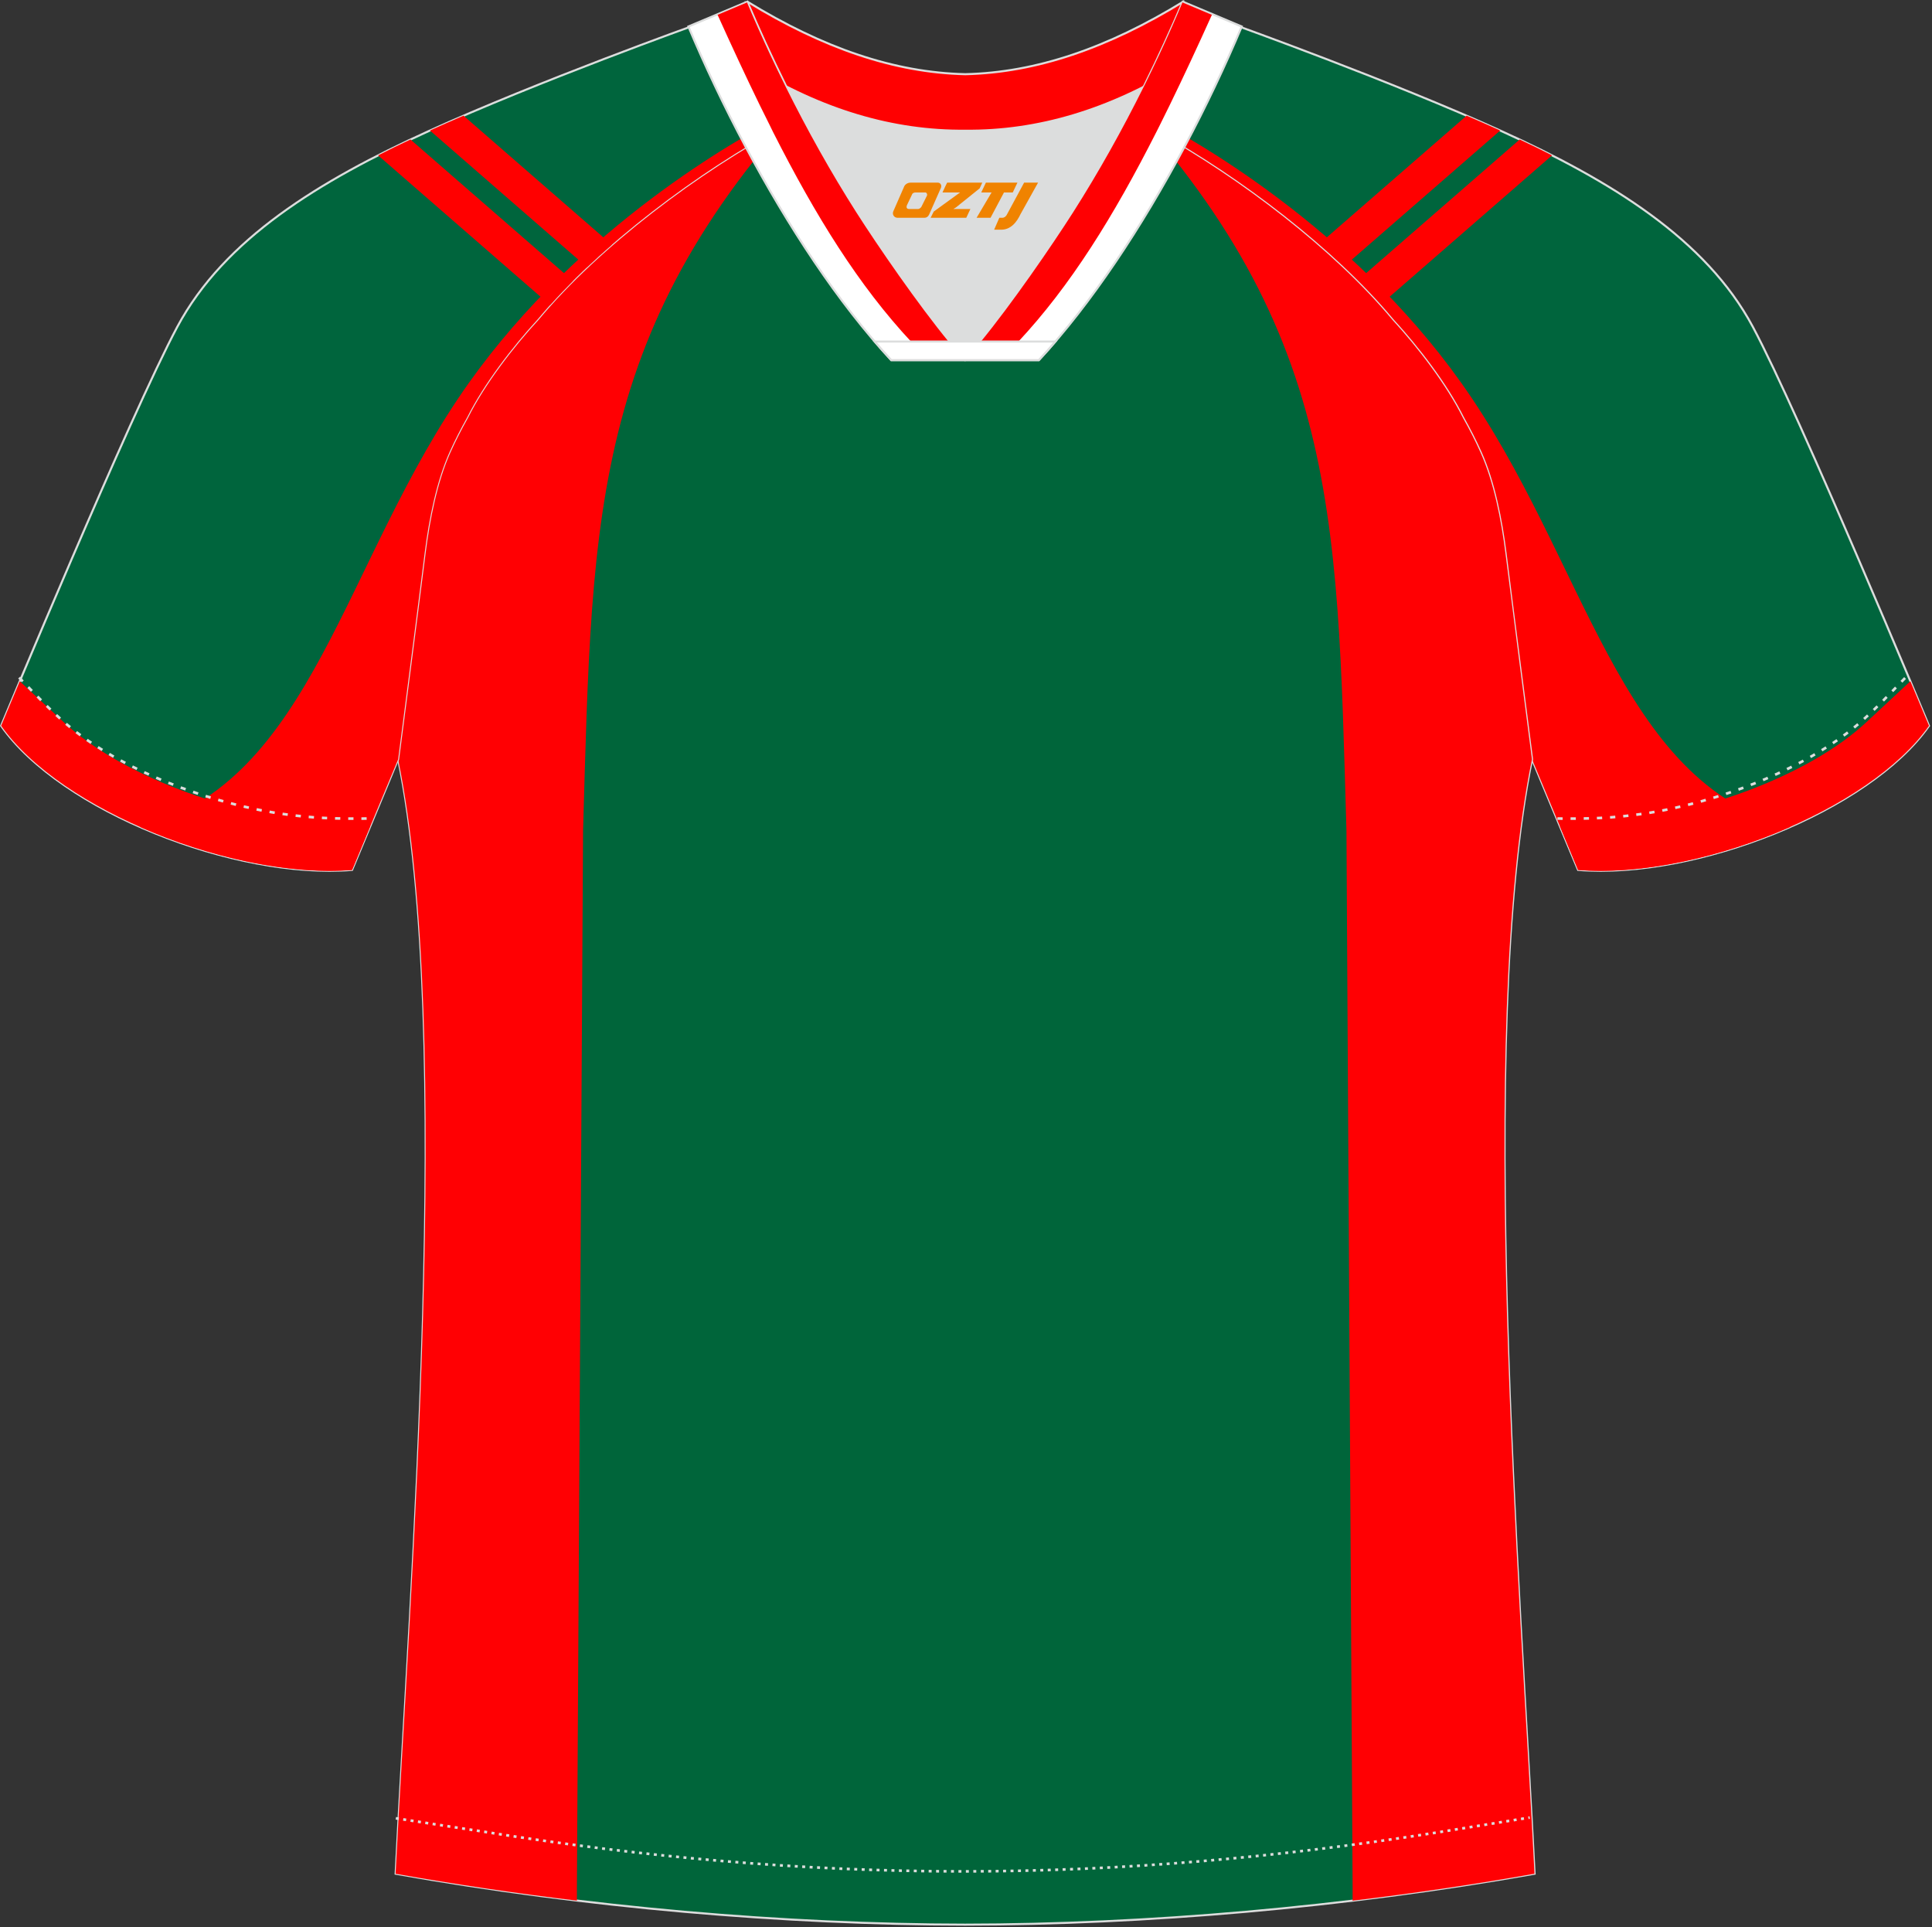
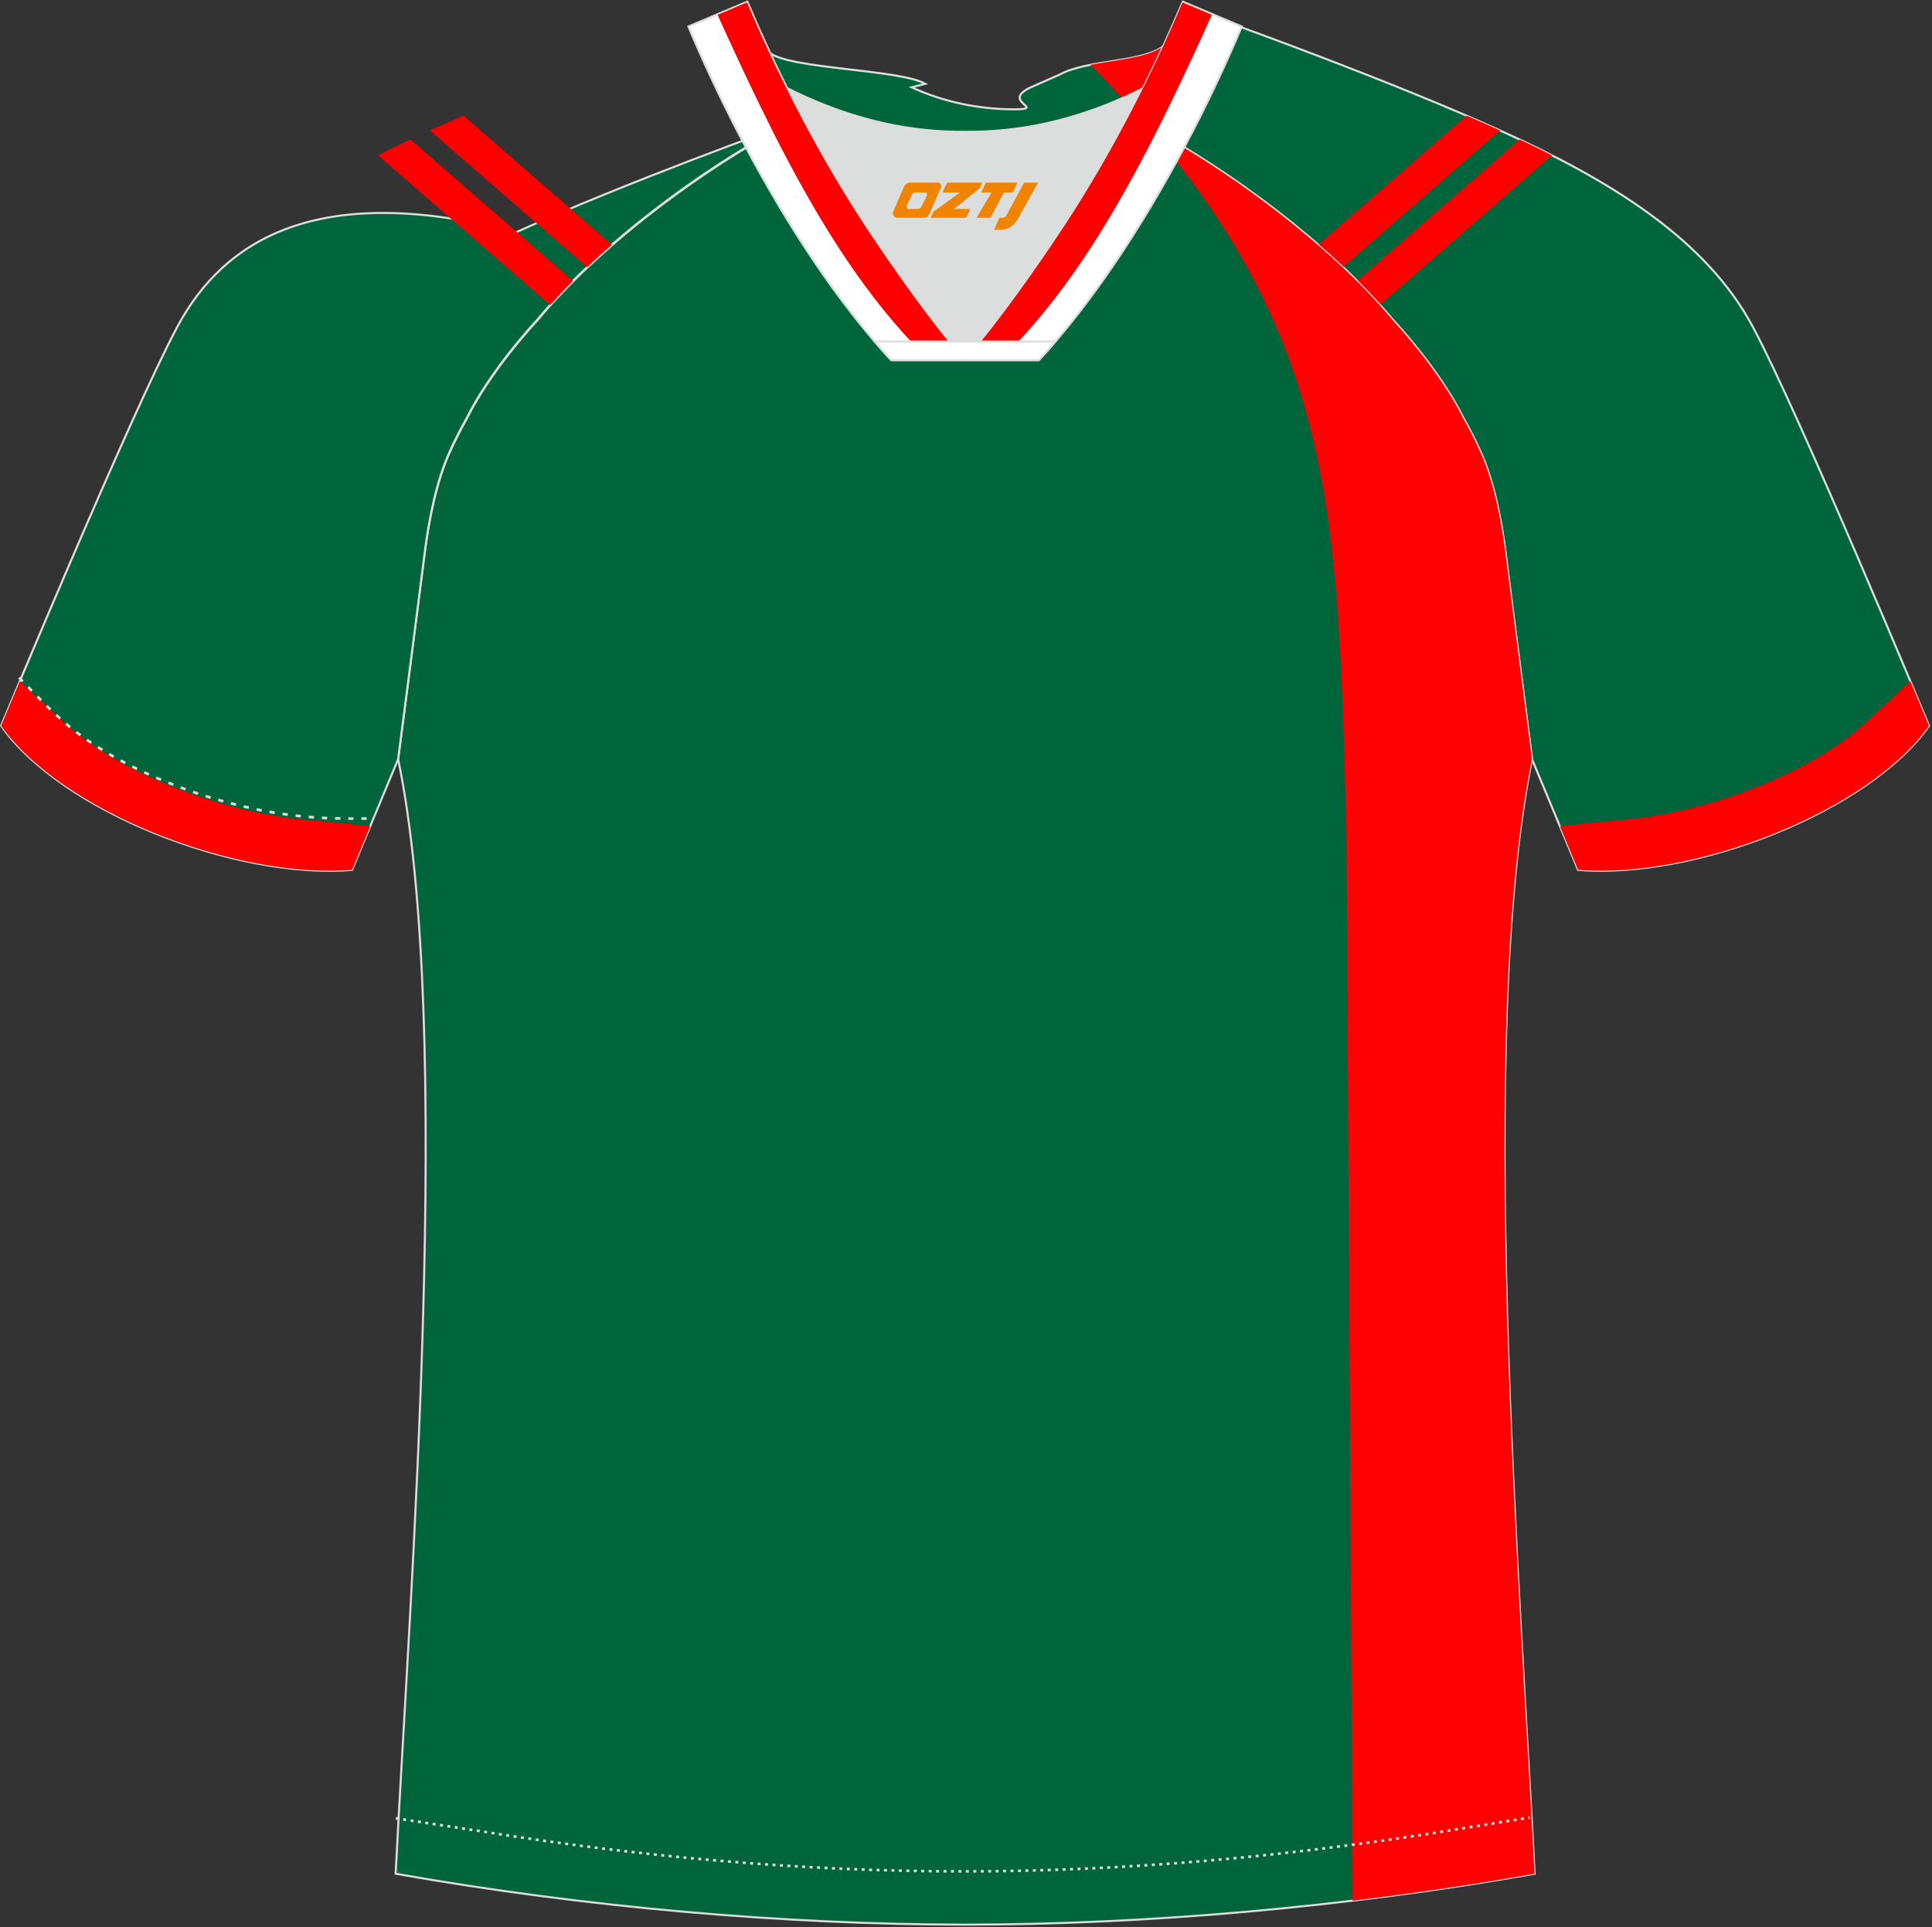
<svg xmlns="http://www.w3.org/2000/svg" version="1.1" id="图层_1" x="0px" y="0px" width="374px" height="373px" viewBox="0 0 374 373" enable-background="new 0 0 374 373" xml:space="preserve">
  <rect x="0" y="0" width="374" height="373" fill="#333333" stroke="none" />
  <g id="XMLID_20_">
    <path fill="#00653D" stroke="#DCDDDD" stroke-width="0.4" stroke-miterlimit="22.926" d="M221.92,24.33   c7.08-5.95,12.46-12.55,16.99-19.55c0,0,30.63,10.99,51.78,20.61c21.15,9.61,39.54,20.88,48.62,37.85   c9.08,16.97,34.11,77.23,34.11,77.23c-11.56,16.47-45.25,29.73-67.93,27.89l-8.91-21.4c0,0-3.8-29.24-5.12-39.8   c-0.85-6.78-2.31-14.06-4.84-19.68c-1.01-2.25-2.15-4.48-3.4-6.7c-3.26-6.52-8.77-13.67-13.7-19.02   C257.64,47.5,238.28,33.07,221.92,24.33z" />
    <path fill="#FF0000" d="M283.91,22.39l-28.71,24.98c1.65,1.43,3.25,2.88,4.8,4.35l30.41-26.46   C288.33,24.32,286.15,23.35,283.91,22.39z" />
    <path fill="#FF0000" d="M294.18,27l-31.45,27.37c1.55,1.55,3.03,3.11,4.43,4.67l33.29-28.97C298.4,29.02,296.31,28,294.18,27z" />
-     <path fill="#FF0000" d="M223.4,23.05c7.02,3.62,37.9,20.7,59.47,51.05c24.25,34.12,30.22,77.38,63.65,85.96   c-13.42,5.91-28.82,9.3-41.03,8.31l-8.91-21.4c0,0-3.8-29.24-5.12-39.8c-0.85-6.78-2.31-14.06-4.84-19.68   c-1.01-2.25-2.15-4.48-3.4-6.7c-3.26-6.52-8.77-13.67-13.7-19.02c-11.89-14.26-31.24-28.69-47.6-37.44   C222.42,23.9,222.92,23.48,223.4,23.05z" />
    <path fill="#FF0000" d="M369.81,131.85c2.23,5.3,3.61,8.61,3.61,8.61c-11.56,16.47-45.26,29.73-67.93,27.9l-3.52-8.46   c5.59-0.56,10.95-1.1,11.14-1.11c15.63-1.02,36.97-8.54,48.21-19.04L369.81,131.85z" />
    <path fill="#00653A" stroke="#DCDDDD" stroke-width="0.4" stroke-miterlimit="22.926" d="M291.47,107.27   c1.27,10.18,4.85,37.71,5.11,39.69c-10.86,52.55-2.19,162.18,0.49,215.68c-36.81,6.53-75.42,9.83-110.24,9.86   c-34.82-0.03-73.43-3.33-110.24-9.86c2.68-53.5,11.35-163.13,0.49-215.68c0.26-1.98,3.83-29.51,5.11-39.69   c0.85-6.78,2.31-14.06,4.84-19.68c1.01-2.25,2.15-4.48,3.4-6.7c3.26-6.52,8.77-13.67,13.7-19.02   c11.2-13.44,29.03-27.03,44.74-35.86c0.96-0.54-1.02-15.4-0.07-15.91c3.94,3.32,25.19,3.25,30.33,6.12l-2.65,0.68   c6.1,2.82,12.98,4.24,19.71,4.26c6.74-0.02-2.73-1.43,3.36-4.26l5.69-2.51c5.14-2.86,16.2-2.27,20.14-5.58   c0.73,0.39-1.96,16.43-1.22,16.84c15.87,8.82,34.04,22.6,45.4,36.23c4.92,5.36,10.44,12.5,13.69,19.02c1.25,2.22,2.39,4.46,3.4,6.7   C289.16,93.22,290.62,100.5,291.47,107.27z" />
    <g>
      <path fill="#FF0003" d="M211.06,12.55c48.25,48.63,47.75,85.4,49.59,148.23l1.19,204.6l0,2.48c11.8-1.42,23.6-3.15,35.21-5.22    c-2.68-53.5-11.35-163.13-0.49-215.68c-0.26-1.98-3.83-29.51-5.11-39.69c-0.84-6.78-2.31-14.06-4.84-19.68    c-1.01-2.25-2.14-4.48-3.4-6.7c-3.26-6.52-8.77-13.67-13.69-19.02c-11.36-13.63-29.53-27.41-45.4-36.23    c-0.74-0.41,1.95-16.45,1.22-16.84C222.6,11.13,216.33,11.53,211.06,12.55z" />
-       <path fill="#FF0003" d="M161.88,13.14c-47.66,48.33-47.18,85.07-49.01,147.64l-1.19,204.61v2.46c-11.76-1.41-23.52-3.15-35.1-5.2    c2.68-53.5,11.35-163.13,0.49-215.68c0.26-1.98,3.83-29.51,5.11-39.69c0.85-6.78,2.31-14.06,4.84-19.68    c1.01-2.25,2.15-4.48,3.4-6.7c3.26-6.52,8.77-13.67,13.7-19.02c11.2-13.44,29.03-27.03,44.74-35.86    c0.96-0.54-1.02-15.4-0.07-15.91C150.58,11.62,156.02,12.43,161.88,13.14z" />
    </g>
-     <path fill="#00653D" stroke="#DCDDDD" stroke-width="0.4" stroke-miterlimit="22.926" d="M151.72,24.33   c-7.07-5.95-12.46-12.55-16.99-19.55c0,0-30.63,10.99-51.78,20.61C61.8,35,43.41,46.27,34.33,63.24   c-9.08,16.97-34.11,77.23-34.11,77.23c11.56,16.47,45.25,29.73,67.93,27.89l8.91-21.4c0,0,3.8-29.24,5.12-39.8   c0.85-6.78,2.31-14.06,4.84-19.68c1.01-2.25,2.15-4.48,3.4-6.7c3.26-6.52,8.77-13.67,13.7-19.02   C116,47.5,135.36,33.07,151.72,24.33z" />
+     <path fill="#00653D" stroke="#DCDDDD" stroke-width="0.4" stroke-miterlimit="22.926" d="M151.72,24.33   c0,0-30.63,10.99-51.78,20.61C61.8,35,43.41,46.27,34.33,63.24   c-9.08,16.97-34.11,77.23-34.11,77.23c11.56,16.47,45.25,29.73,67.93,27.89l8.91-21.4c0,0,3.8-29.24,5.12-39.8   c0.85-6.78,2.31-14.06,4.84-19.68c1.01-2.25,2.15-4.48,3.4-6.7c3.26-6.52,8.77-13.67,13.7-19.02   C116,47.5,135.36,33.07,151.72,24.33z" />
    <g>
      <path fill="#FF0000" d="M89.73,22.39l28.71,24.98c-1.65,1.43-3.25,2.88-4.8,4.35L83.23,25.26C85.31,24.32,87.49,23.35,89.73,22.39    z" />
      <path fill="#FF0000" d="M79.46,27l31.45,27.37c-1.55,1.55-3.03,3.11-4.43,4.67L73.19,30.07C75.24,29.02,77.34,28,79.46,27z" />
-       <path fill="#FF0000" d="M150.24,23.05c-7.02,3.62-37.9,20.7-59.47,51.05c-24.25,34.12-30.22,77.38-63.64,85.96    c13.42,5.91,28.82,9.3,41.03,8.31l8.91-21.4c0,0,3.8-29.24,5.12-39.8c0.85-6.78,2.32-14.06,4.84-19.68    c1.01-2.25,2.15-4.48,3.4-6.7c3.26-6.52,8.77-13.67,13.69-19.02c11.89-14.26,31.24-28.69,47.6-37.44    C151.22,23.9,150.73,23.48,150.24,23.05z" />
      <path fill="#FF0000" d="M3.83,131.85c-2.23,5.3-3.61,8.61-3.61,8.61c11.56,16.47,45.26,29.73,67.93,27.9l3.52-8.46    c-5.59-0.56-10.95-1.1-11.14-1.11c-15.63-1.02-36.97-8.54-48.21-19.04L3.83,131.85z" />
    </g>
    <path fill="none" stroke="#DCDDDD" stroke-width="0.51" stroke-miterlimit="22.926" stroke-dasharray="1.02,1.531" d="   M3.7,131.14c2.92,3.02,6.09,6.41,9.27,9.1c10.32,8.74,27.36,15.21,41.6,17.27c5.61,0.82,10.34,0.99,16.71,0.91" />
    <path fill="none" stroke="#DCDDDD" stroke-width="0.51" stroke-miterlimit="22.926" stroke-dasharray="0.576,0.865" d="   M76.63,351.91c1.31,0.22,15.14,2.31,16.45,2.51c30.89,4.95,61.95,7.77,93.3,7.77c30.85,0,61.41-2.73,91.81-7.53   c1.81-0.28,16.13-2.59,17.94-2.89" />
-     <path fill="none" stroke="#DCDDDD" stroke-width="0.51" stroke-miterlimit="22.926" stroke-dasharray="1.02,1.531" d="   M368.79,131.22c-2.9,3-6.03,6.35-9.19,9.02c-10.32,8.74-27.36,15.21-41.6,17.27c-5.61,0.82-10.34,0.99-16.71,0.91" />
-     <path fill="#FF0001" stroke="#DCDDDD" stroke-width="0.4" stroke-miterlimit="22.926" d="M145.36,12.88   c13.69,8.44,27.53,12.57,41.51,12.42c13.98,0.15,27.82-3.98,41.51-12.42c1.75-6.97,0.69-12.56,0.69-12.56   c-14.63,8.96-28.42,13.72-42.2,14.04c-13.77-0.31-27.57-5.07-42.2-14.04C144.67,0.32,143.6,5.92,145.36,12.88z" />
    <path fill="#DCDDDD" d="M218.04,18.43c-10.31,4.7-20.7,6.99-31.17,6.88c-10.47,0.11-20.86-2.18-31.17-6.88   c-1.16-0.53-2.32-1.09-3.48-1.68c4.1,8.24,8.7,16.46,13.6,24.17c4.88,7.67,14.79,21.97,21.04,28.72l-0.04,0.06   c6.25-6.75,16.15-21.05,21.04-28.72c4.91-7.71,9.5-15.93,13.6-24.17l0.02-0.04C220.34,17.35,219.19,17.9,218.04,18.43z" />
    <path fill="#FFFFFF" stroke="#DCDDDD" stroke-width="0.4" stroke-miterlimit="22.926" d="M152.04,16.4   c-2.68-5.4-5.15-10.81-7.37-16.07l-11.41,4.8c3.2,7.6,6.93,15.5,11.06,23.25c8.22,15.44,17.99,30.33,28.21,41.32h14.28l0.04-0.06   c-6.25-6.75-16.15-21.05-21.04-28.72c-4.91-7.71-9.5-15.93-13.6-24.17C152.16,16.63,152.1,16.51,152.04,16.4z" />
    <path fill="#FF0002" d="M149.66,25.57c8.24,16.26,16.61,29.77,26.83,40.68h7.24c-6.07-7.39-13.83-18.67-17.98-25.18   c-4.91-7.71-9.5-15.93-13.6-24.17l-0.17-0.35c-1-2.01-1.97-4.02-2.91-6.03c-1.58-3.38-3.07-6.74-4.46-10.05l-5.7,2.4   c2.76,6.1,5.45,11.9,8.13,17.4c0.67,1.38,1.34,2.73,2.02,4.07C149.25,24.76,149.45,25.17,149.66,25.57z" />
    <path fill="#FFFFFF" stroke="#DCDDDD" stroke-width="0.4" stroke-miterlimit="22.926" d="M221.6,16.4   c2.68-5.4,5.15-10.81,7.37-16.07l11.41,4.8c-3.2,7.6-6.93,15.5-11.06,23.25C221.1,43.81,211.32,58.7,201.1,69.7h-14.28l-0.04-0.06   c6.25-6.75,16.15-21.05,21.04-28.72c4.91-7.71,9.5-15.93,13.6-24.17C221.48,16.63,221.54,16.51,221.6,16.4z" />
    <path fill="#FF0002" d="M223.84,25.57c-8.24,16.26-16.61,29.77-26.83,40.68h-7.24c6.07-7.39,13.83-18.67,17.98-25.18   c4.91-7.71,9.5-15.93,13.6-24.17l0.18-0.35c1-2.01,1.97-4.02,2.91-6.03c1.58-3.38,3.07-6.74,4.46-10.05l5.7,2.4   c-2.75,6.1-5.45,11.9-8.13,17.4c-0.67,1.38-1.34,2.73-2.01,4.07C224.25,24.76,224.05,25.17,223.84,25.57z" />
    <path fill="#FFFFFF" stroke="#DCDDDD" stroke-width="0.4" stroke-miterlimit="22.926" d="M186.82,69.7h14.28   c1.08-1.16,2.15-2.36,3.21-3.6h-14.38h-0.09h-6.05h-14.47c1.07,1.24,2.14,2.44,3.21,3.6H186.82z" />
  </g>
  <g>
    <path fill="#F08300" d="M198.25,35.35l-3.4,6.3c-0.2,0.3-0.5,0.5-0.8,0.5h-0.6l-1,2.3h1.2c2,0.1,3.2-1.5,3.9-3L200.95,35.35h-2.5L198.25,35.35z" />
    <polygon fill="#F08300" points="191.05,35.35 ,196.95,35.35 ,196.05,37.25 ,194.35,37.25 ,191.75,42.15 ,189.05,42.15 ,191.95,37.25 ,189.95,37.25 ,190.85,35.35" />
    <polygon fill="#F08300" points="185.05,40.45 ,184.55,40.45 ,185.05,40.15 ,189.65,36.45 ,190.15,35.35 ,183.35,35.35 ,183.05,35.95 ,182.45,37.25 ,185.25,37.25 ,185.85,37.25 ,180.75,40.95    ,180.15,42.15 ,186.75,42.15 ,187.05,42.15 ,187.85,40.45" />
    <path fill="#F08300" d="M181.55,35.35H176.25C175.75,35.35,175.25,35.65,175.05,36.05L172.95,40.85C172.65,41.45,173.05,42.15,173.75,42.15h5.2c0.4,0,0.7-0.2,0.9-0.6L182.15,36.35C182.35,35.85,182.05,35.35,181.55,35.35z M179.45,37.85L178.35,40.05C178.15,40.35,177.85,40.45,177.75,40.45l-1.8,0C175.75,40.45,175.35,40.35,175.55,39.75l1-2.1c0.1-0.3,0.4-0.4,0.7-0.4h1.9   C179.35,37.25,179.55,37.55,179.45,37.85z" />
  </g>
</svg>